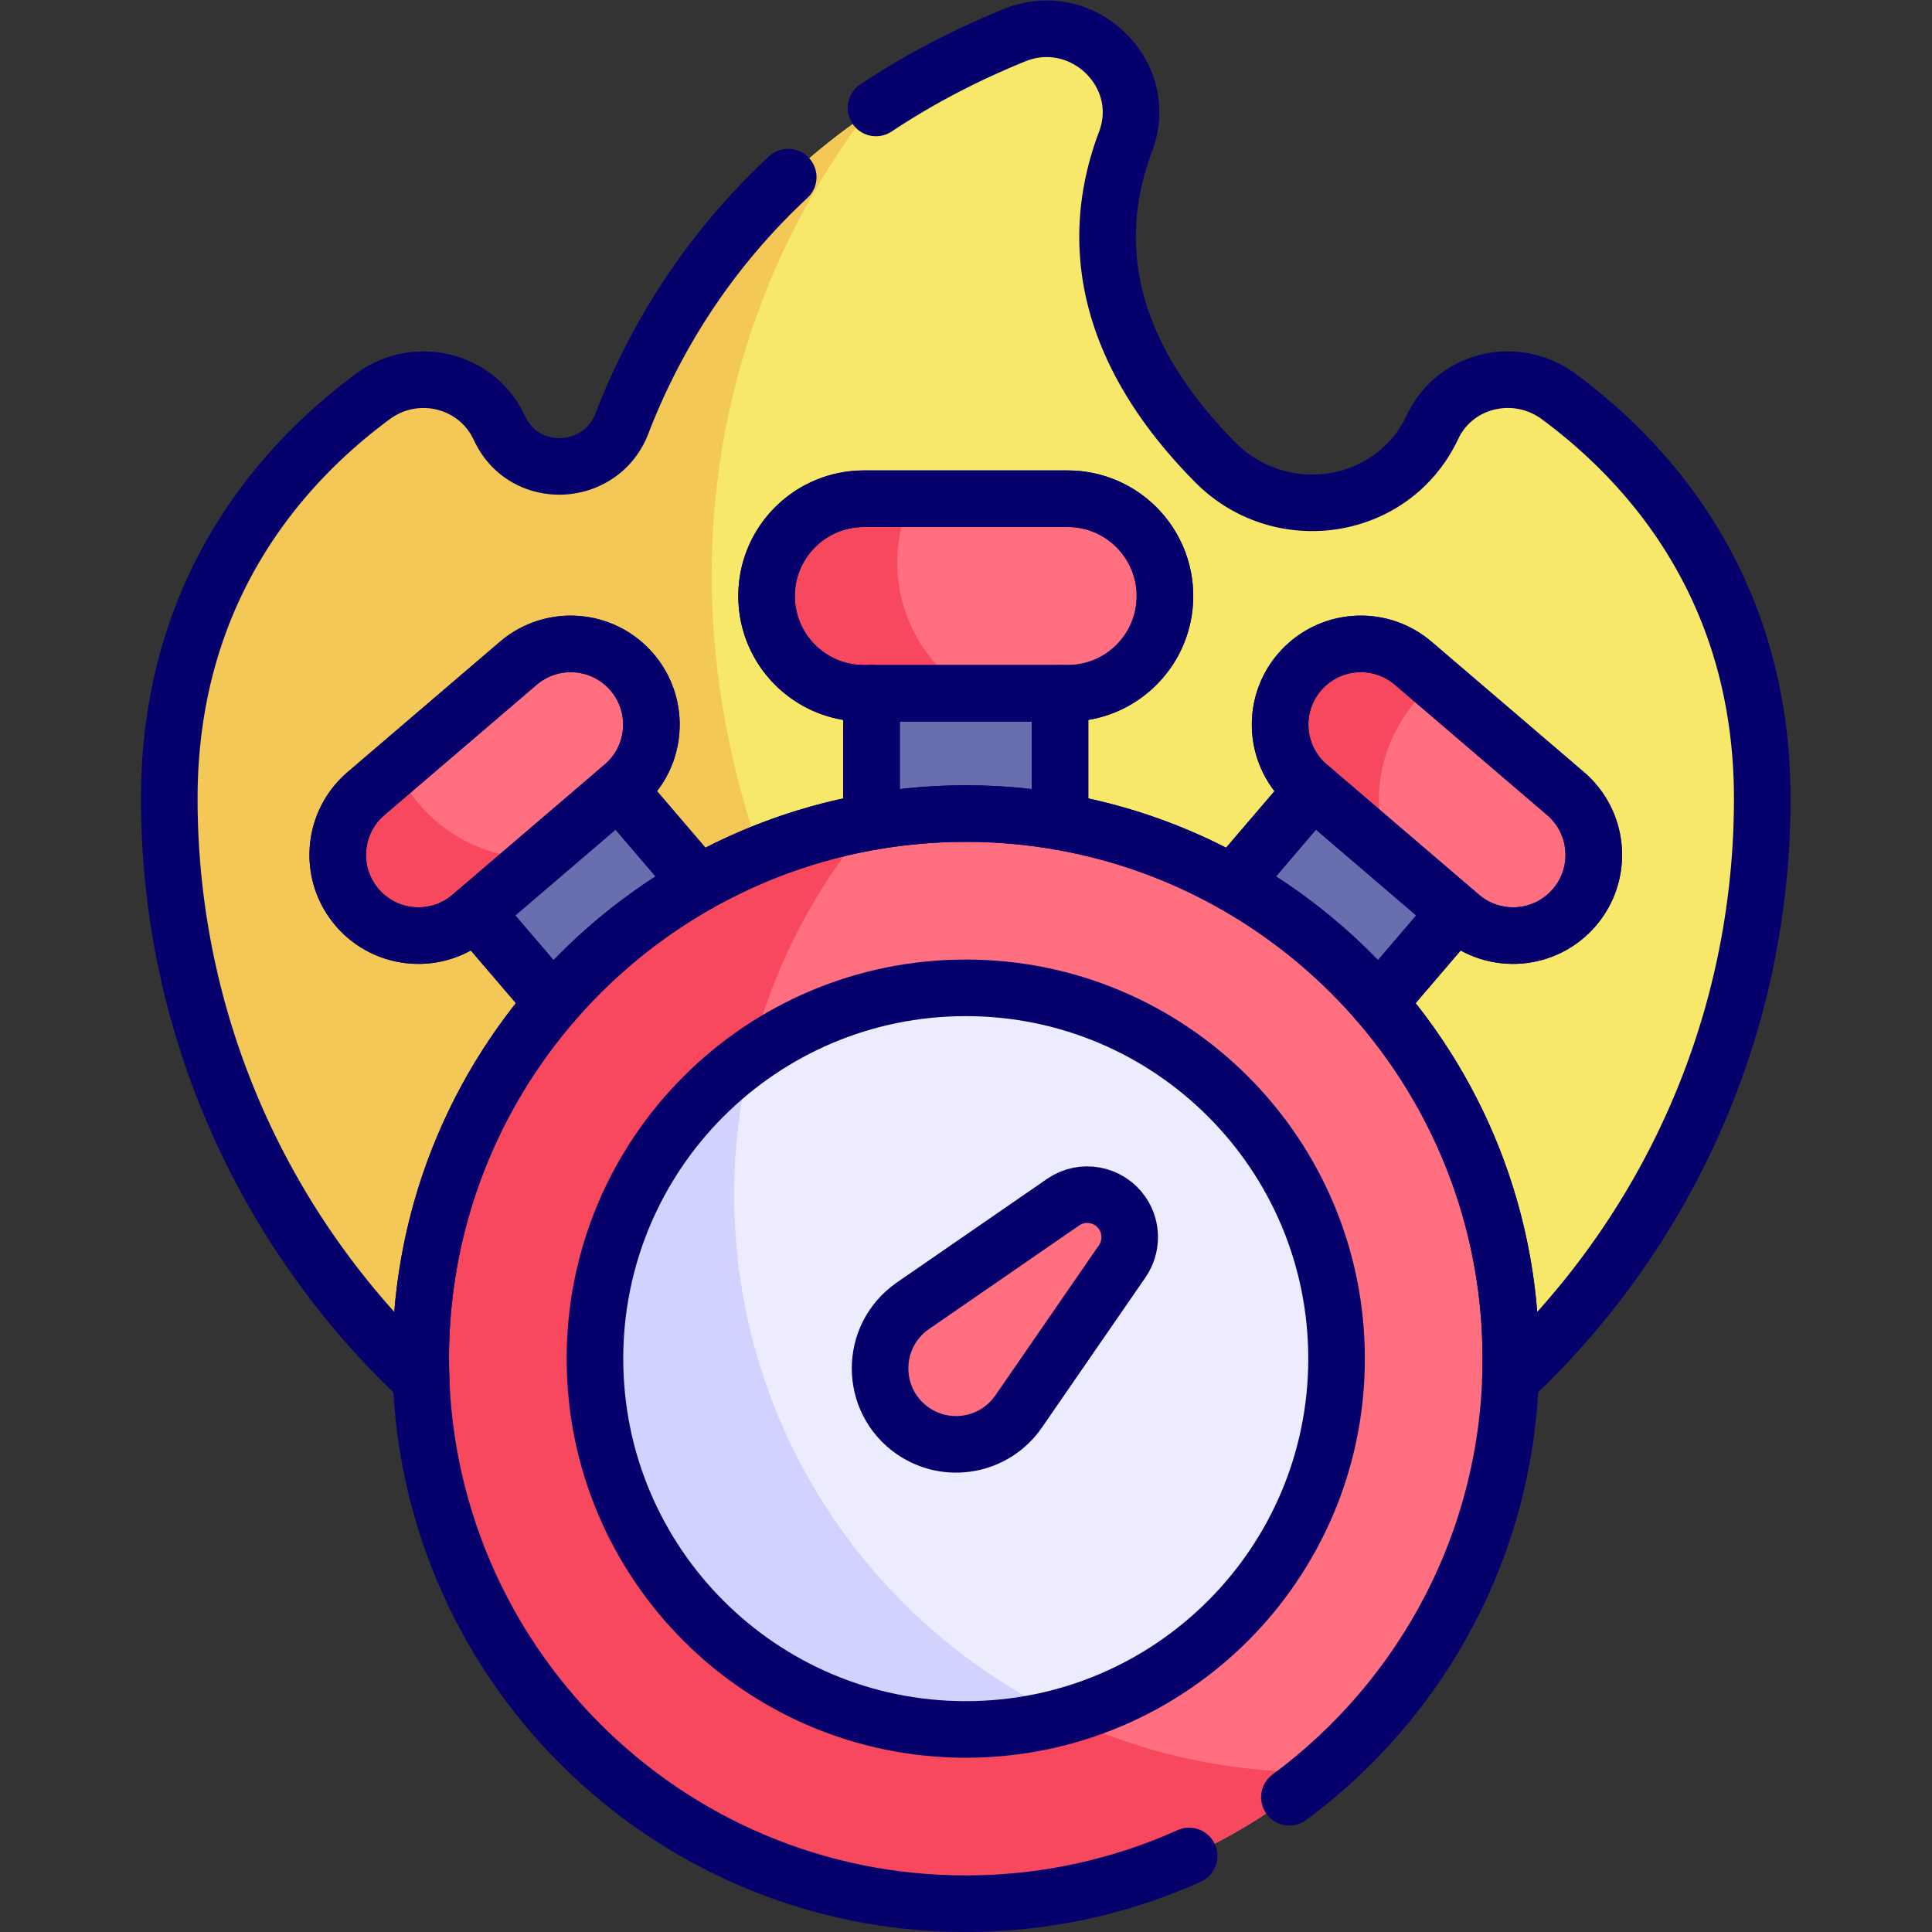
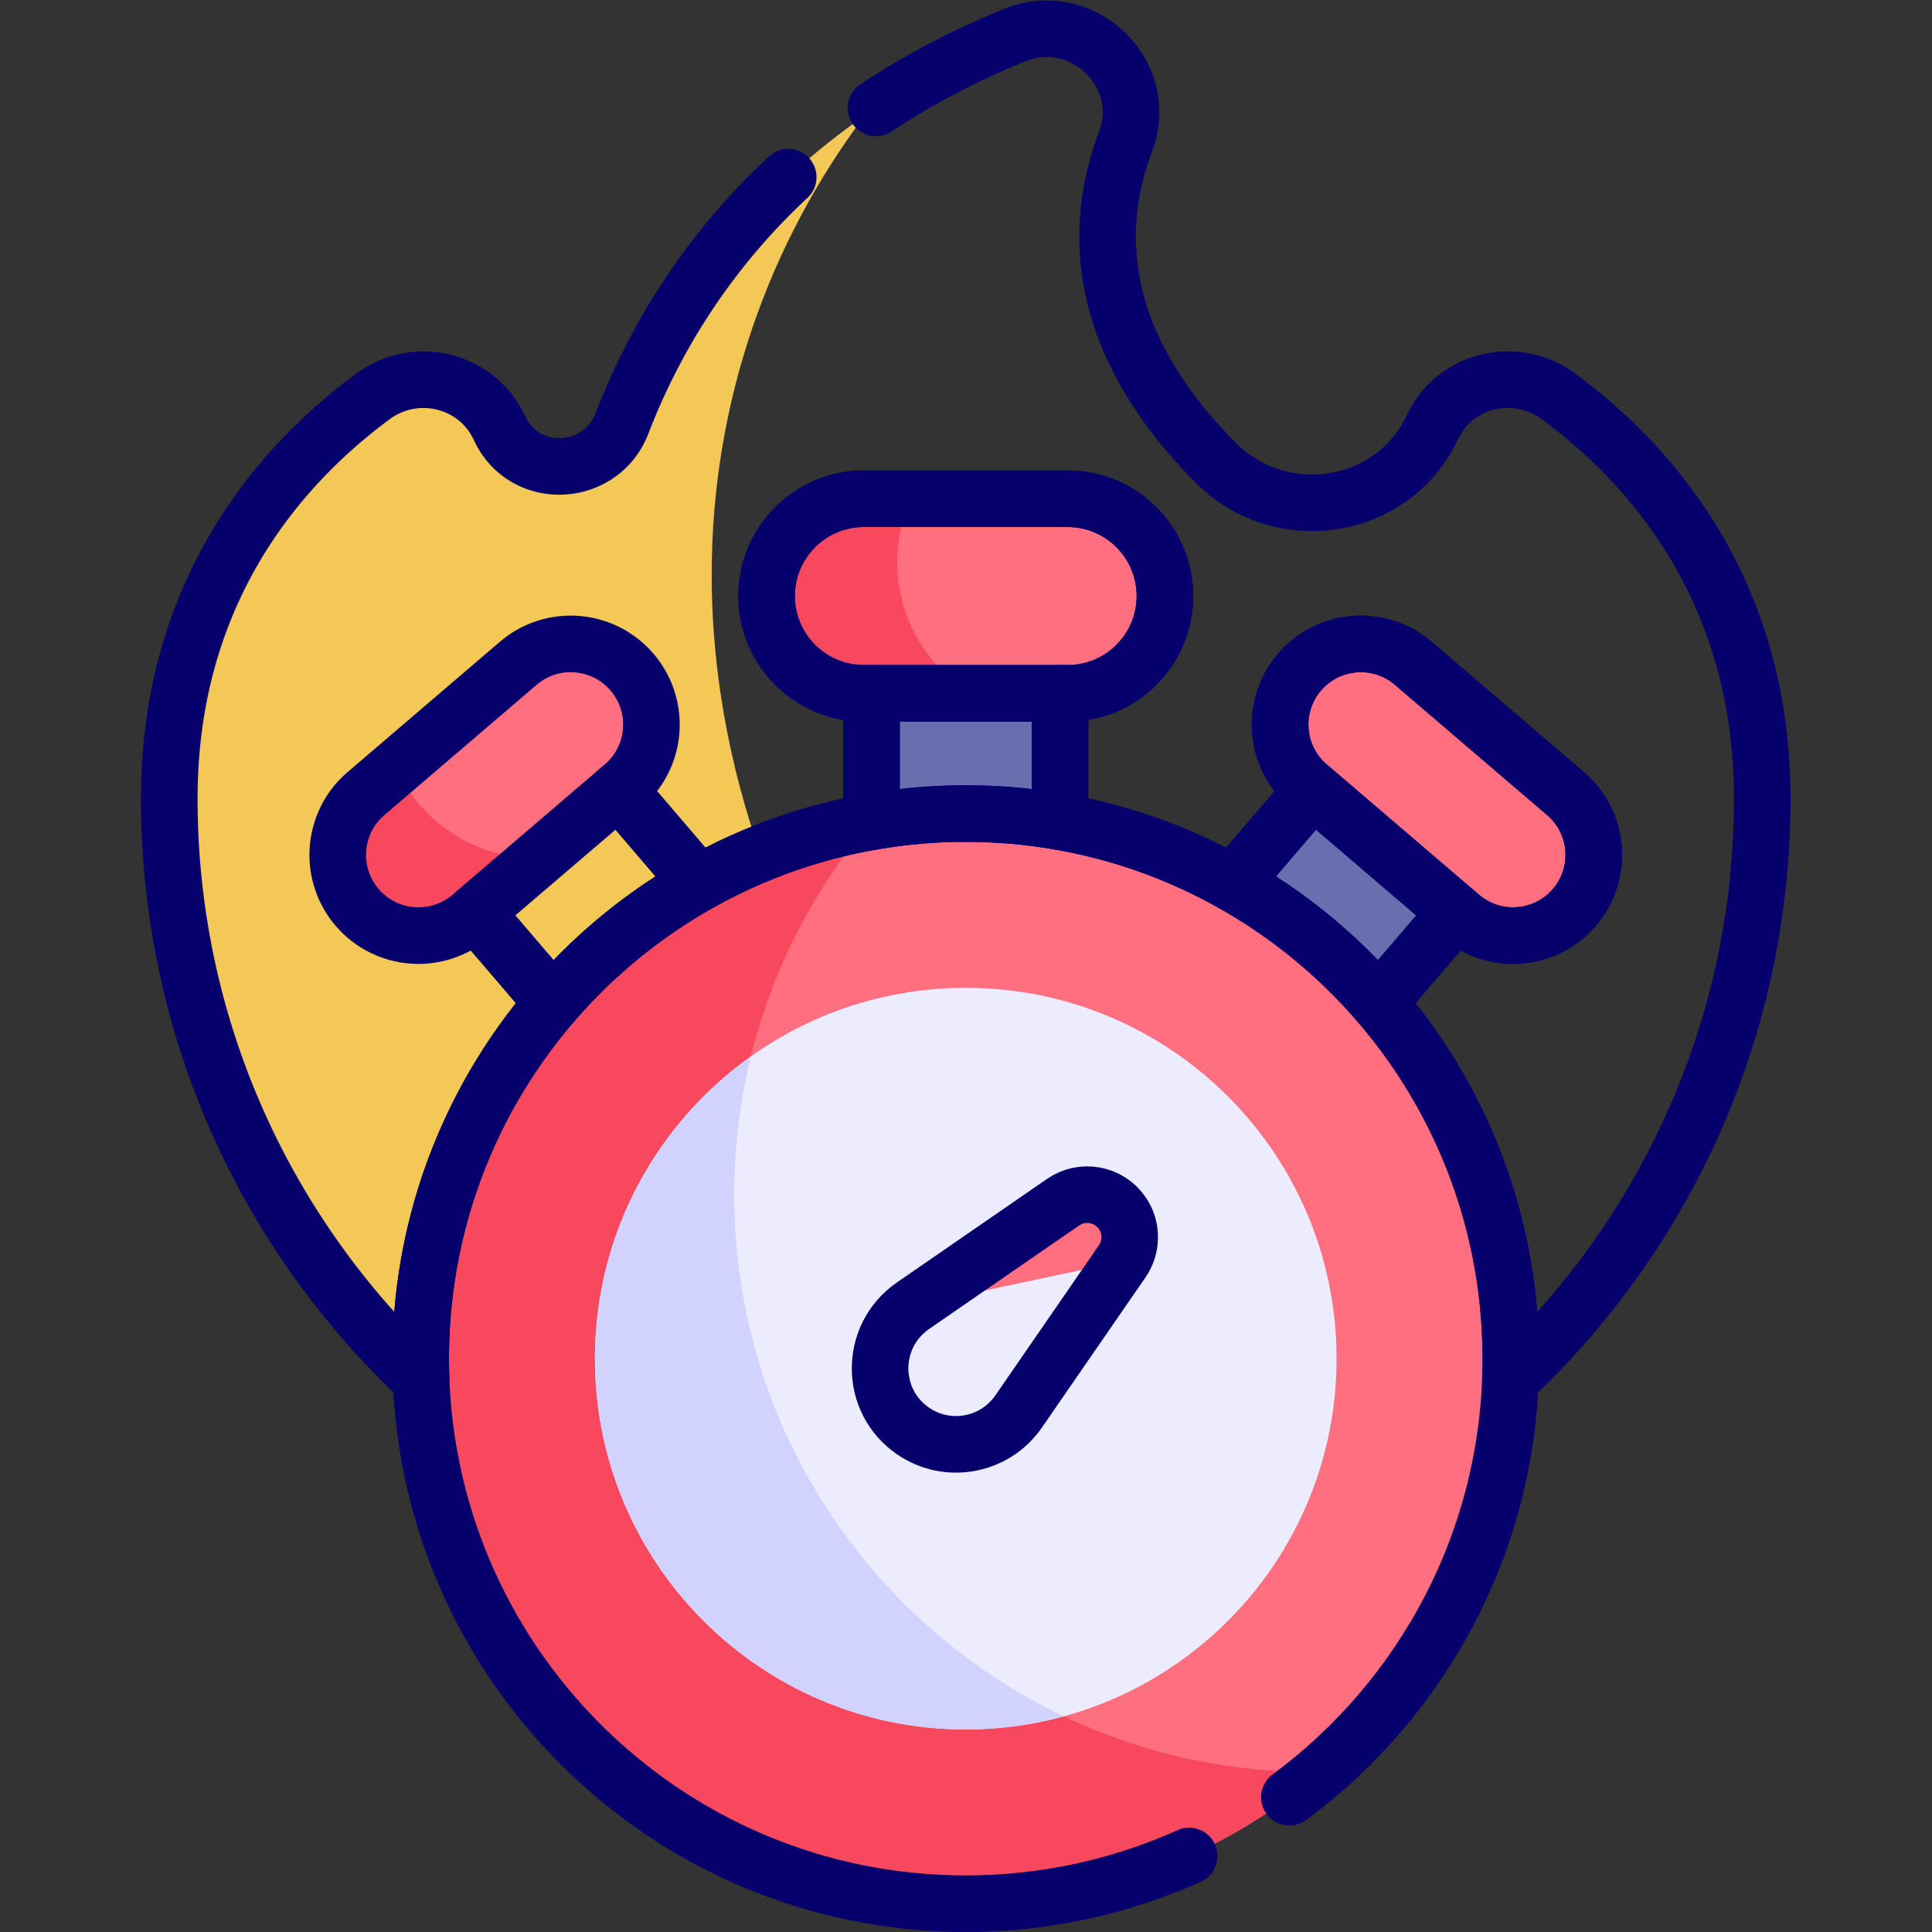
<svg xmlns="http://www.w3.org/2000/svg" version="1.1" width="512" height="512" x="0" y="0" viewBox="0 0 682.667 682.667" style="enable-background:new 0 0 512 512" xml:space="preserve" class="">
  <rect x="0" y="0" width="682.667" height="682.667" fill="#333333" stroke="none" />
  <g>
    <defs>
      <clipPath id="a" clipPathUnits="userSpaceOnUse">
        <path d="M0 512h512V0H0Z" fill="#06006d" opacity="1" data-original="#000000" class="" />
      </clipPath>
    </defs>
    <g clip-path="url(#a)" transform="matrix(1.333 0 0 -1.333 0 682.667)">
-       <path d="M0 0a46.262 46.262 0 0 0-.664-1.338C-11.713-22.767-40.711-26.633-57.674-9.5-89.476 22.623-90.138 52.495-81.46 75.478c6.828 18.086-11.497 35.528-29.405 28.249C-174.058 78.041-202.342 33.565-214.952.772c-5.437-14.141-25.226-15.405-32.106-1.907-.172.338-.341.68-.507 1.026-6.047 12.59-22.113 16.386-33.355 8.096-23.78-17.537-54.015-50.809-54.015-106.626 0-116.601 94.524-211.126 211.126-211.126S87.318-215.24 87.318-98.639c0 55.809-30.227 89.08-54.005 106.618C22.11 16.243 5.995 12.563 0 0" style="fill-opacity:1;fill-rule:nonzero;stroke:none" transform="translate(379.809 399.08)" fill="#f7e869" data-original="#f7e869" class="" />
      <path d="M280.98 263.222h-49.96v90.914h49.96z" style="fill-opacity:1;fill-rule:nonzero;stroke:none" fill="#696eaf" data-original="#696eaf" class="" />
      <path d="M0 0c0 45.646 15.077 87.768 40.518 121.666C4.422 96.63-14.218 64.987-23.796 40.079c-5.438-14.142-25.227-15.406-32.106-1.907-.173.337-.342.679-.508 1.025-6.047 12.591-22.113 16.386-33.355 8.096-23.779-17.537-54.015-50.809-54.015-106.625 0-116.602 94.525-211.127 211.127-211.127 50.665 0 97.157 17.854 133.542 47.605C89.76-221.546 0-111.383 0 0" style="fill-opacity:1;fill-rule:nonzero;stroke:none" transform="translate(188.653 359.773)" fill="#f4c856" data-original="#f4c856" class="" />
-       <path d="m0 0-37.959-32.483-59.11 69.076 37.96 32.482z" style="fill-opacity:1;fill-rule:nonzero;stroke:none" transform="translate(209.188 249.947)" fill="#696eaf" data-original="#696eaf" class="" />
      <path d="m0 0 37.959-32.483 59.11 69.076-37.96 32.482z" style="fill-opacity:1;fill-rule:nonzero;stroke:none" transform="translate(302.812 249.947)" fill="#696eaf" data-original="#696eaf" class="" />
      <path d="M0 0c0-79.796-64.688-144.484-144.484-144.484S-288.968-79.796-288.968 0s64.688 144.484 144.484 144.484S0 79.796 0 0" style="fill-opacity:1;fill-rule:nonzero;stroke:none" transform="translate(400.484 151.984)" fill="#ff6f80" data-original="#ff6f80" />
      <path d="M0 0c-84.528 0-153.051 68.523-153.051 153.051 0 37.667 13.615 72.149 36.182 98.813-67.785-11.921-119.29-71.089-119.29-142.291 0-79.796 64.687-144.484 144.484-144.484 35.996 0 68.915 13.167 94.211 34.943C1.691.019.848 0 0 0" style="fill-opacity:1;fill-rule:nonzero;stroke:none" transform="translate(347.675 42.41)" fill="#f8485e" data-original="#f8485e" />
      <path d="M0 0c0-54.286-44.007-98.293-98.293-98.293-54.287 0-98.294 44.007-98.294 98.293 0 54.286 44.007 98.293 98.294 98.293C-44.007 98.293 0 54.286 0 0" style="fill-opacity:1;fill-rule:nonzero;stroke:none" transform="translate(354.293 151.984)" fill="#edecff" data-original="#edecff" class="" />
-       <path d="M0 0c-3.533 5.122-10.549 6.41-15.671 2.876l-39.811-27.461c-11.67-8.113-11.529-25.211 0-33.164 9.158-6.317 21.703-4.014 28.021 5.144L0-12.794C2.565-9.057 2.728-3.954 0 0" style="fill-opacity:1;fill-rule:nonzero;stroke:none" transform="translate(297.472 190.58)" fill="#ff6f80" data-original="#ff6f80" />
+       <path d="M0 0c-3.533 5.122-10.549 6.41-15.671 2.876l-39.811-27.461L0-12.794C2.565-9.057 2.728-3.954 0 0" style="fill-opacity:1;fill-rule:nonzero;stroke:none" transform="translate(297.472 190.58)" fill="#ff6f80" data-original="#ff6f80" />
      <path d="M0 0h-54.019c-14.242 0-25.787-11.545-25.787-25.788 0-14.242 11.545-25.788 25.787-25.788H0c14.242 0 25.788 11.546 25.788 25.788C25.788-11.545 14.242 0 0 0" style="fill-opacity:1;fill-rule:nonzero;stroke:none" transform="translate(283.01 379.923)" fill="#ff6f80" data-original="#ff6f80" />
      <path d="m0 0-40.365-34.542c-8.975-7.679-10.024-21.18-2.344-30.155 7.679-8.974 21.18-10.024 30.155-2.345L27.811-32.5c8.975 7.68 10.024 21.181 2.344 30.155C22.476 6.63 8.975 7.68 0 0" style="fill-opacity:1;fill-rule:nonzero;stroke:none" transform="translate(137.376 336.302)" fill="#ff6f80" data-original="#ff6f80" />
      <path d="m0 0 40.365-34.542c8.975-7.679 10.024-21.18 2.344-30.155-7.679-8.974-21.18-10.024-30.155-2.345L-27.811-32.5c-8.975 7.68-10.024 21.181-2.344 30.155C-22.476 6.63-8.975 7.68 0 0" style="fill-opacity:1;fill-rule:nonzero;stroke:none" transform="translate(374.624 336.302)" fill="#ff6f80" data-original="#ff6f80" />
      <path d="M0 0a153.42 153.42 0 0 0 4.427 36.646c-25.024-17.818-41.344-47.065-41.344-80.124 0-54.286 44.007-98.293 98.293-98.293 9.008 0 17.73 1.218 26.018 3.487C35.722-113.706 0-61.027 0 0" style="fill-opacity:1;fill-rule:nonzero;stroke:none" transform="translate(194.624 195.462)" fill="#d2d2ff" data-original="#d2d2ff" />
      <path d="M0 0c-16.472 0-30.638 9.83-36.982 23.938l-8.006-6.851c-8.974-7.68-10.024-21.181-2.344-30.155 7.68-8.975 21.181-10.025 30.155-2.345L.86.021C.573.016.289 0 0 0" style="fill-opacity:1;fill-rule:nonzero;stroke:none" transform="translate(141.999 284.673)" fill="#f8485e" data-original="#f8485e" />
      <path d="M0 0a40.368 40.368 0 0 0 3.681 16.874H-8.844c-14.242 0-25.788-11.546-25.788-25.788s11.546-25.788 25.788-25.788h28.418C7.842-27.599 0-14.716 0 0" style="fill-opacity:1;fill-rule:nonzero;stroke:none" transform="translate(237.835 363.05)" fill="#f8485e" data-original="#f8485e" />
-       <path d="M0 0c0 12.716 5.859 24.06 15.02 31.492l-5.876 5.029C.169 44.2-13.332 43.15-21.012 34.176c-7.679-8.974-6.63-22.475 2.345-30.155l21.198-18.14A40.45 40.45 0 0 0 0 0" style="fill-opacity:1;fill-rule:nonzero;stroke:none" transform="translate(365.48 299.781)" fill="#f8485e" data-original="#f8485e" />
      <path d="M0 0c-23.179-21.573-36.48-45.564-44.077-65.32-5.437-14.141-25.226-15.406-32.106-1.907a46.53 46.53 0 0 0-.507 1.025c-6.047 12.591-22.113 16.387-33.355 8.097-23.78-17.537-54.015-50.809-54.015-106.626 0-60.761 25.677-115.517 66.76-154.037-.07 1.853-.117 3.711-.117 5.58 0 36.047 13.203 69.009 35.034 94.319l-20.526 23.987-1.203-1.029c-8.974-7.68-22.475-6.63-30.155 2.345-7.68 8.974-6.63 22.475 2.344 30.155l40.365 34.541c8.975 7.68 22.476 6.63 30.156-2.344 7.679-8.975 6.63-22.476-2.345-30.156l-1.203-1.029 21.234-24.813a143.46 143.46 0 0 0 45.802 16.35v34.038h-2.029c-14.242 0-25.787 11.545-25.787 25.787 0 14.243 11.545 25.788 25.787 25.788h54.019c14.242 0 25.787-11.545 25.787-25.788 0-14.242-11.545-25.787-25.787-25.787h-2.029v-34.038a143.482 143.482 0 0 0 45.803-16.35l21.233 24.813-1.204 1.029c-8.974 7.68-10.024 21.181-2.344 30.156 7.68 8.974 21.181 10.024 30.155 2.344l40.366-34.541c8.974-7.68 10.024-21.181 2.344-30.155-7.68-8.975-21.181-10.025-30.155-2.345l-1.203 1.029-20.526-23.987c21.831-25.31 35.034-58.272 35.034-94.319 0-1.869-.047-3.728-.117-5.58 41.083 38.52 66.76 93.276 66.76 154.037 0 55.809-30.227 89.08-54.006 106.618-11.202 8.263-27.317 4.584-33.312-7.98a48.991 48.991 0 0 0-.664-1.338c-11.049-21.428-40.047-25.295-57.01-8.161C81.399-43.469 80.737-13.598 89.415 9.385c6.828 18.086-11.497 35.529-29.405 28.249-13.858-5.632-26.034-12.169-36.738-19.287" style="stroke-width:15;stroke-linecap:round;stroke-linejoin:round;stroke-miterlimit:10;stroke-dasharray:none;stroke-opacity:1" transform="translate(208.934 465.171)" fill="none" stroke="#06006d" stroke-width="15" stroke-linecap="round" stroke-linejoin="round" stroke-miterlimit="10" stroke-dasharray="none" stroke-opacity="" data-original="#000000" opacity="1" />
-       <path d="M0 0c0-54.286-44.007-98.293-98.293-98.293-54.287 0-98.294 44.007-98.294 98.293 0 54.286 44.007 98.293 98.294 98.293C-44.007 98.293 0 54.286 0 0Z" style="stroke-width:15;stroke-linecap:round;stroke-linejoin:round;stroke-miterlimit:10;stroke-dasharray:none;stroke-opacity:1" transform="translate(354.293 151.984)" fill="none" stroke="#06006d" stroke-width="15" stroke-linecap="round" stroke-linejoin="round" stroke-miterlimit="10" stroke-dasharray="none" stroke-opacity="" data-original="#000000" opacity="1" />
      <path d="M0 0c-3.533 5.122-10.549 6.41-15.67 2.876l-39.812-27.461c-11.67-8.113-11.529-25.211 0-33.164 9.158-6.317 21.703-4.014 28.021 5.144L0-12.794C2.565-9.057 2.728-3.955 0 0Z" style="stroke-width:15;stroke-linecap:round;stroke-linejoin:round;stroke-miterlimit:10;stroke-dasharray:none;stroke-opacity:1" transform="translate(297.472 190.58)" fill="none" stroke="#06006d" stroke-width="15" stroke-linecap="round" stroke-linejoin="round" stroke-miterlimit="10" stroke-dasharray="none" stroke-opacity="" data-original="#000000" opacity="1" />
-       <path d="m0 0-40.365-34.542c-8.975-7.679-10.024-21.18-2.344-30.155 7.679-8.974 21.18-10.024 30.155-2.345L27.811-32.5c8.975 7.68 10.024 21.181 2.344 30.155C22.476 6.63 8.975 7.68 0 0Z" style="stroke-width:15;stroke-linecap:round;stroke-linejoin:round;stroke-miterlimit:10;stroke-dasharray:none;stroke-opacity:1" transform="translate(137.376 336.302)" fill="none" stroke="#06006d" stroke-width="15" stroke-linecap="round" stroke-linejoin="round" stroke-miterlimit="10" stroke-dasharray="none" stroke-opacity="" data-original="#000000" opacity="1" />
      <path d="M0 0h-54.019c-14.242 0-25.787-11.545-25.787-25.788 0-14.242 11.545-25.788 25.787-25.788H0c14.242 0 25.788 11.546 25.788 25.788C25.788-11.545 14.242 0 0 0Z" style="stroke-width:15;stroke-linecap:round;stroke-linejoin:round;stroke-miterlimit:10;stroke-dasharray:none;stroke-opacity:1" transform="translate(283.01 379.923)" fill="none" stroke="#06006d" stroke-width="15" stroke-linecap="round" stroke-linejoin="round" stroke-miterlimit="10" stroke-dasharray="none" stroke-opacity="" data-original="#000000" opacity="1" />
      <path d="m0 0 40.365-34.542c8.975-7.679 10.024-21.18 2.344-30.155-7.679-8.974-21.18-10.024-30.155-2.345L-27.811-32.5c-8.975 7.68-10.024 21.181-2.344 30.155C-22.476 6.63-8.975 7.68 0 0Z" style="stroke-width:15;stroke-linecap:round;stroke-linejoin:round;stroke-miterlimit:10;stroke-dasharray:none;stroke-opacity:1" transform="translate(374.624 336.302)" fill="none" stroke="#06006d" stroke-width="15" stroke-linecap="round" stroke-linejoin="round" stroke-miterlimit="10" stroke-dasharray="none" stroke-opacity="" data-original="#000000" opacity="1" />
      <path d="M0 0c8.52 0 16.865-.743 24.98-2.158V31.88h-49.96V-2.158A145.32 145.32 0 0 0 0 0Z" style="stroke-width:15;stroke-linecap:round;stroke-linejoin:round;stroke-miterlimit:10;stroke-dasharray:none;stroke-opacity:1" transform="translate(256 296.467)" fill="none" stroke="#06006d" stroke-width="15" stroke-linecap="round" stroke-linejoin="round" stroke-miterlimit="10" stroke-dasharray="none" stroke-opacity="" data-original="#000000" opacity="1" />
      <path d="m0 0 20.526 23.987-37.959 32.483-21.233-24.813A145.124 145.124 0 0 0 0 0Z" style="stroke-width:15;stroke-linecap:round;stroke-linejoin:round;stroke-miterlimit:10;stroke-dasharray:none;stroke-opacity:1" transform="translate(365.45 246.303)" fill="none" stroke="#06006d" stroke-width="15" stroke-linecap="round" stroke-linejoin="round" stroke-miterlimit="10" stroke-dasharray="none" stroke-opacity="" data-original="#000000" opacity="1" />
      <path d="m0 0-21.233 24.813L-59.192-7.67l20.525-23.987A145.125 145.125 0 0 0 0 0Z" style="stroke-width:15;stroke-linecap:round;stroke-linejoin:round;stroke-miterlimit:10;stroke-dasharray:none;stroke-opacity:1" transform="translate(185.217 277.96)" fill="none" stroke="#06006d" stroke-width="15" stroke-linecap="round" stroke-linejoin="round" stroke-miterlimit="10" stroke-dasharray="none" stroke-opacity="" data-original="#000000" opacity="1" />
      <path d="M0 0c35.607 26.315 58.703 68.591 58.703 116.265 0 79.797-64.688 144.484-144.484 144.484s-144.484-64.687-144.484-144.484c0-79.796 64.688-144.483 144.484-144.483 21.098 0 41.139 4.525 59.208 12.653" style="stroke-width:15;stroke-linecap:round;stroke-linejoin:round;stroke-miterlimit:10;stroke-dasharray:none;stroke-opacity:1" transform="translate(341.781 35.718)" fill="none" stroke="#06006d" stroke-width="15" stroke-linecap="round" stroke-linejoin="round" stroke-miterlimit="10" stroke-dasharray="none" stroke-opacity="" data-original="#000000" opacity="1" />
    </g>
  </g>
</svg>